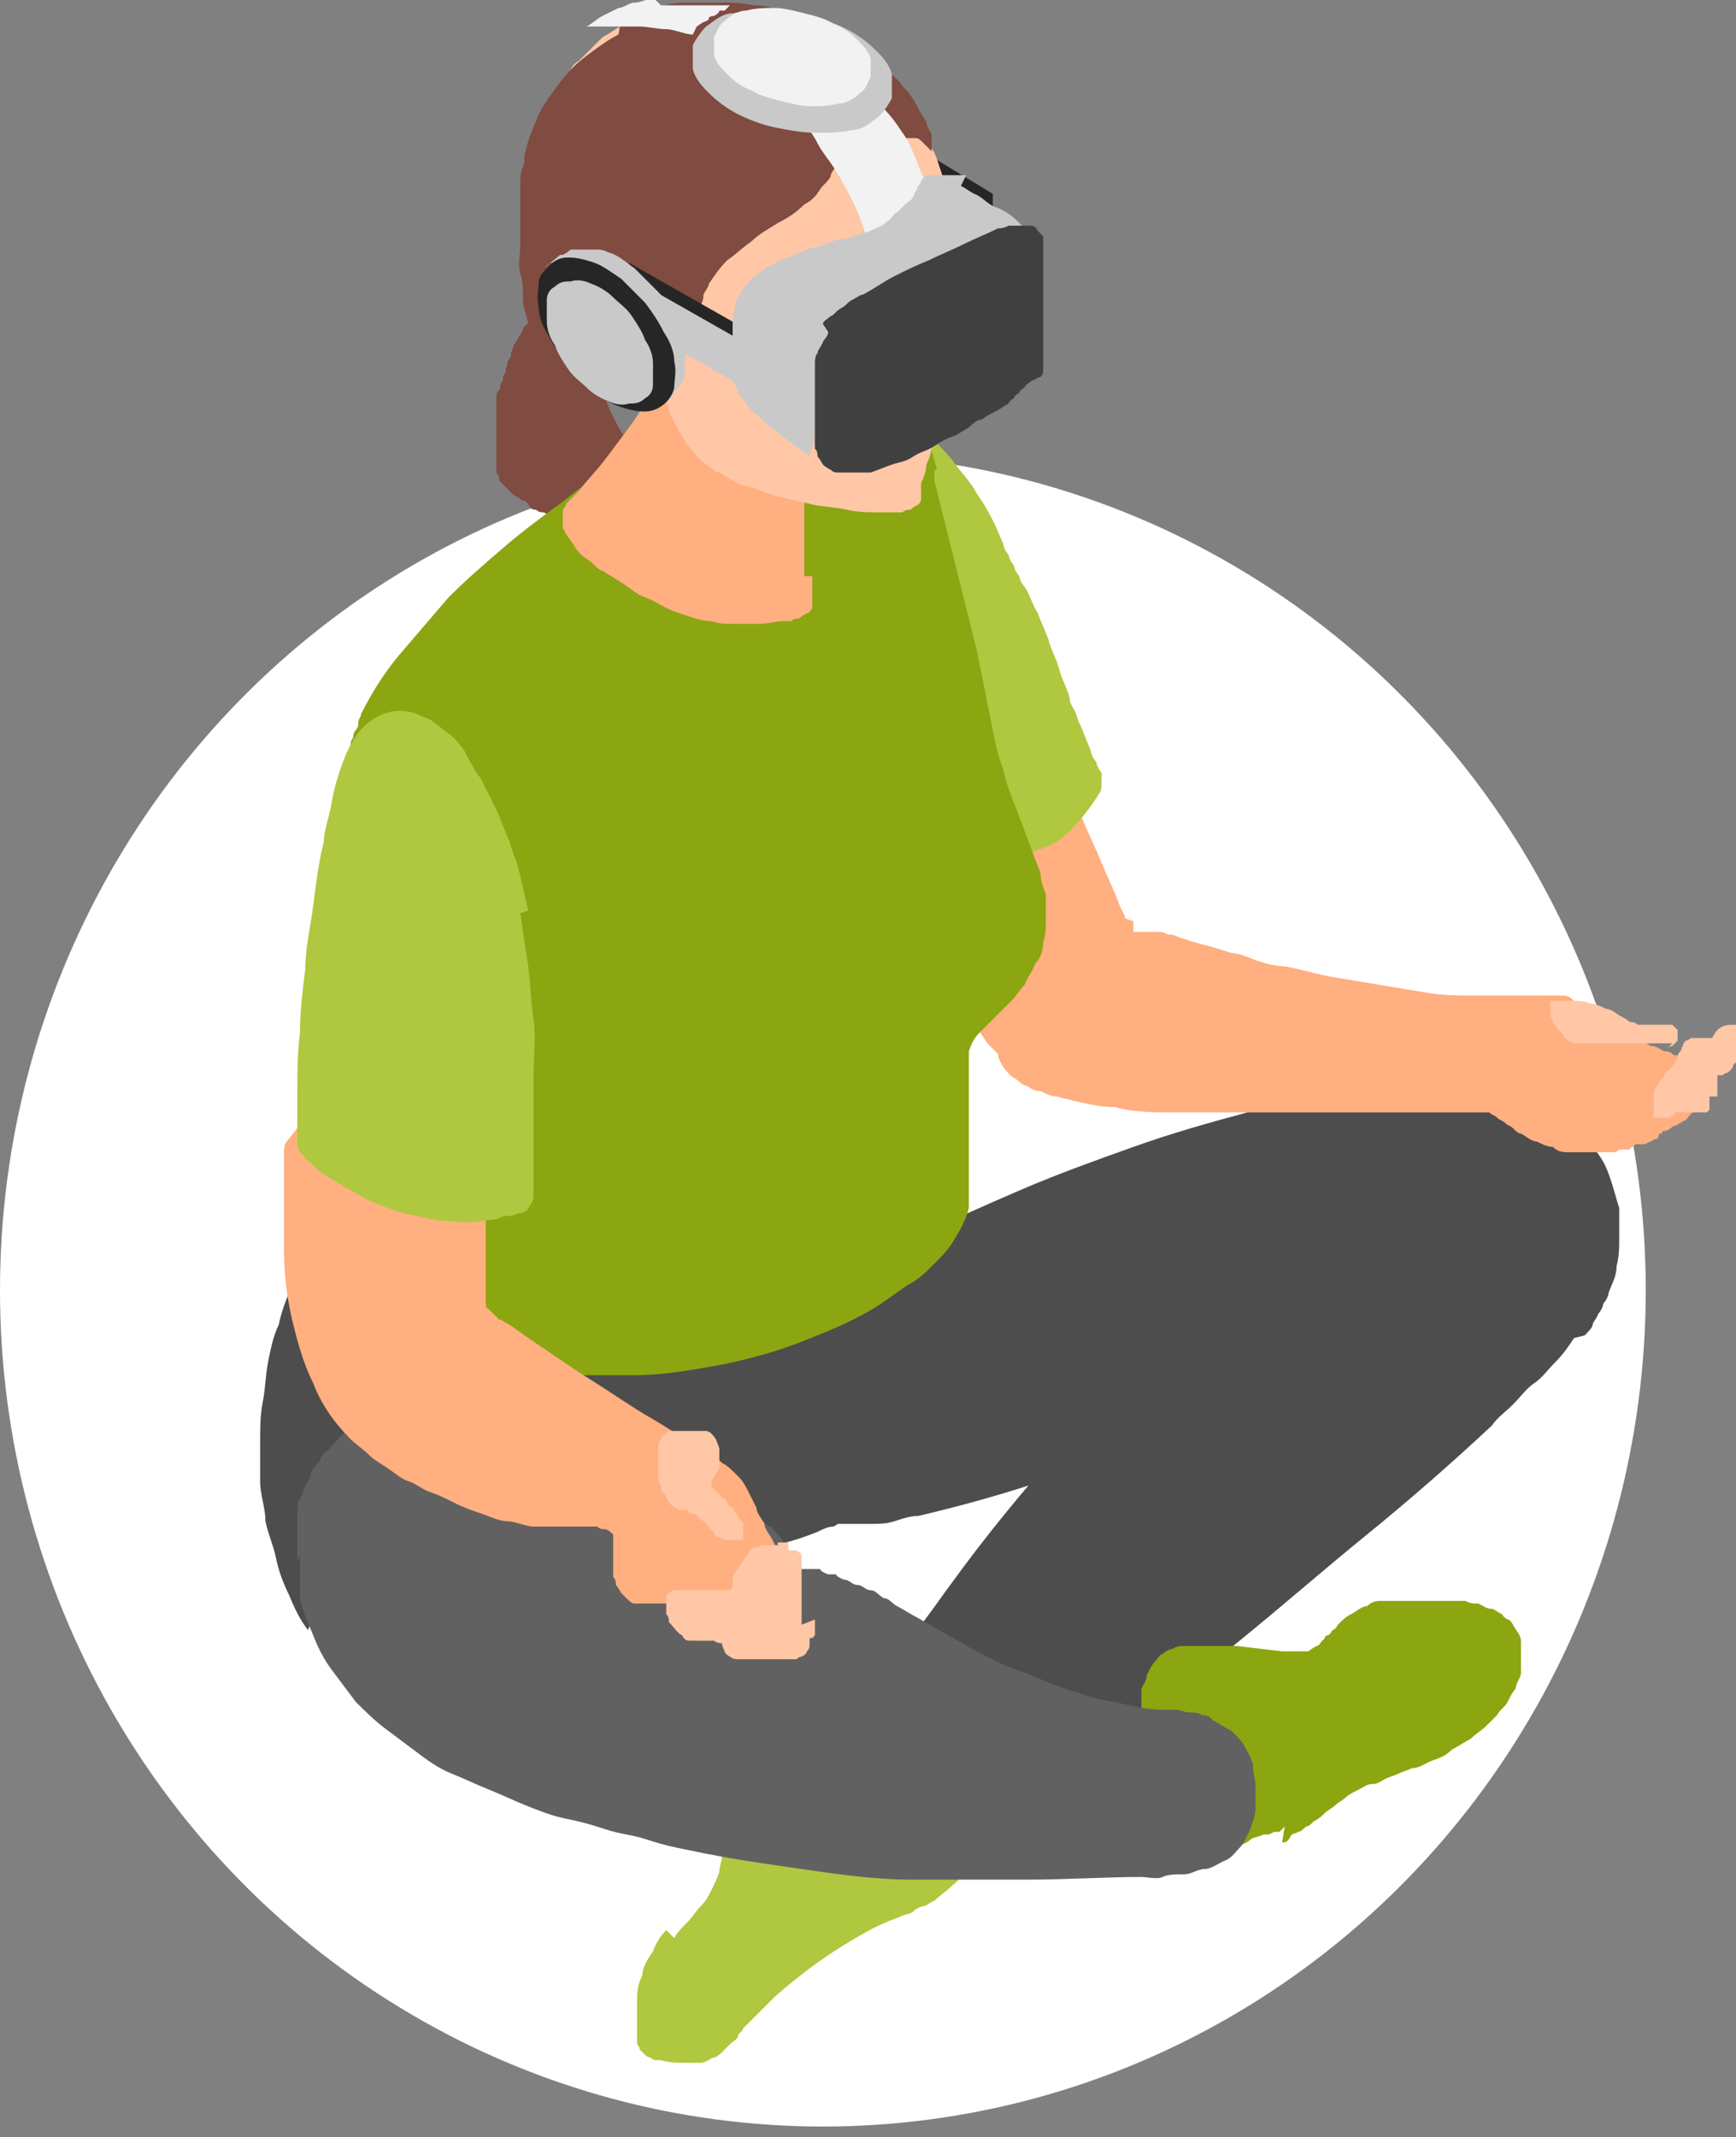
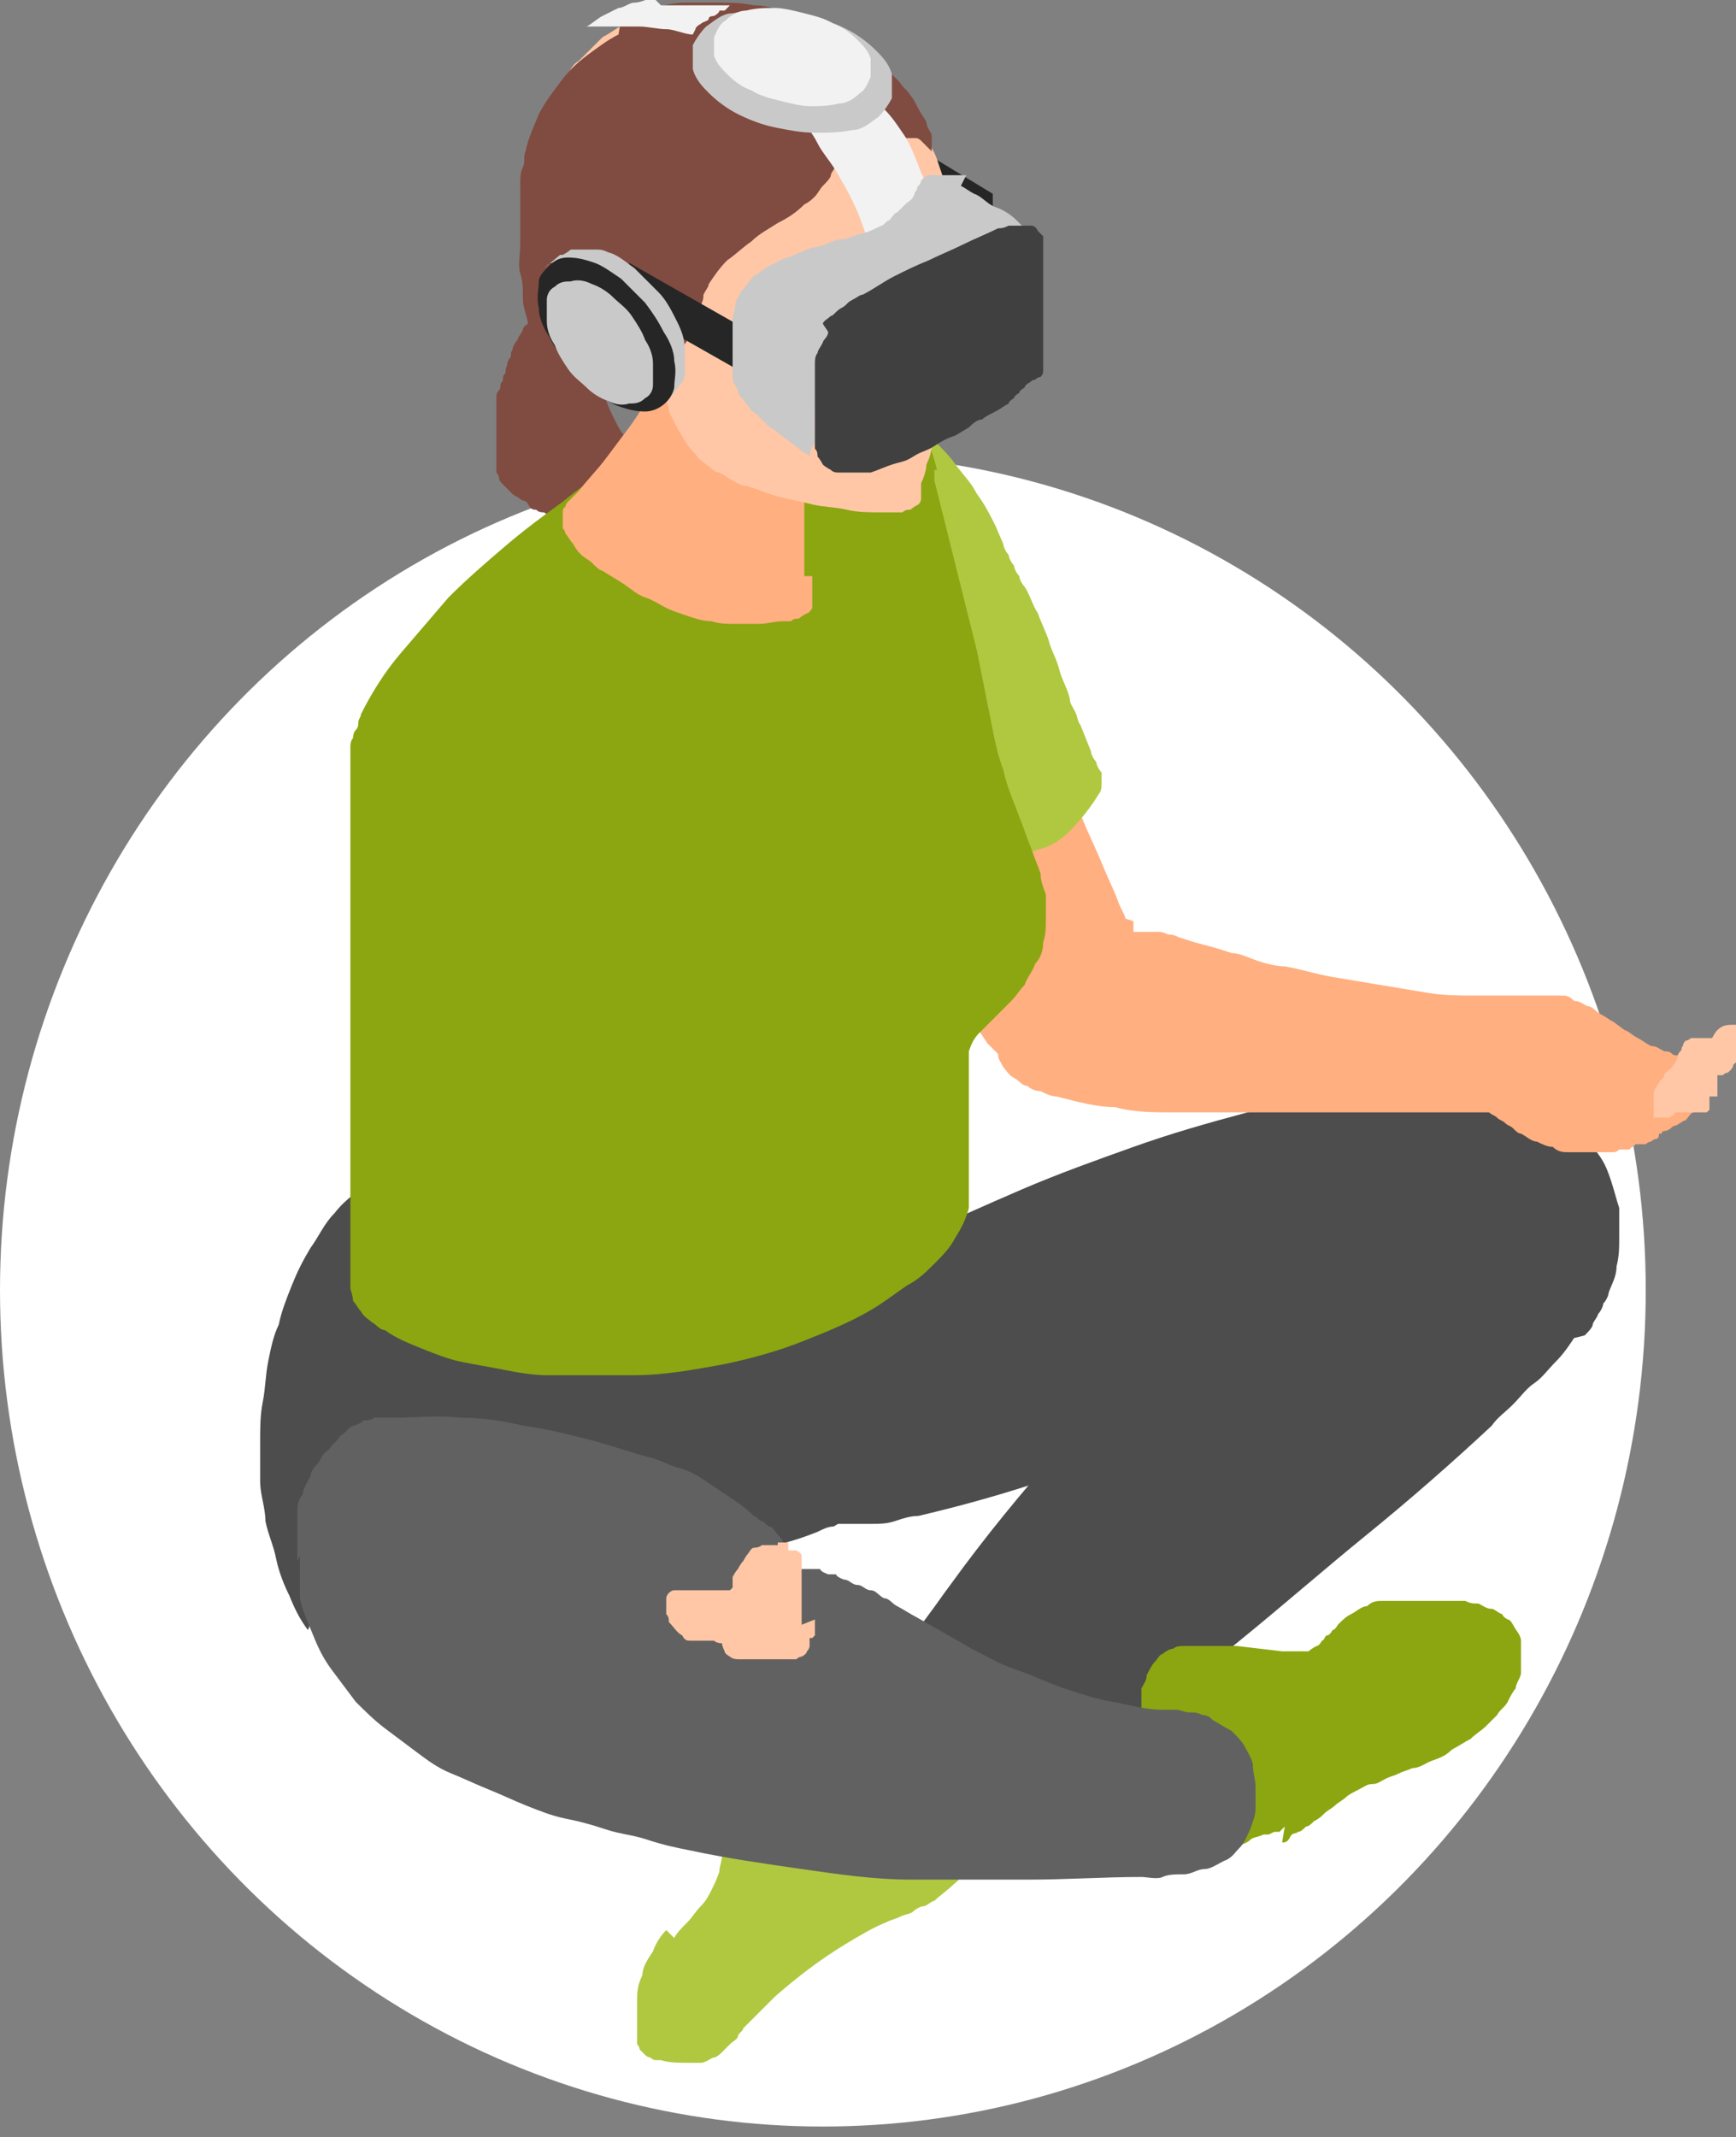
<svg xmlns="http://www.w3.org/2000/svg" id="Calque_1" data-name="Calque 1" version="1.1" viewBox="0 0 65.4 80.5">
  <rect x="0" y="0" width="65.4" height="80.5" fill="#808080" stroke="none" />
  <defs>
    <style>
      .cls-1 {
        fill: #c9c9c9;
      }

      .cls-1, .cls-2, .cls-3, .cls-4, .cls-5, .cls-6, .cls-7, .cls-8, .cls-9, .cls-10, .cls-11, .cls-12, .cls-13 {
        stroke-width: 0px;
      }

      .cls-14 {
        clip-path: url(#clippath);
      }

      .cls-2 {
        fill: none;
      }

      .cls-3 {
        fill: #4d4d4d;
      }

      .cls-4 {
        fill: #262626;
      }

      .cls-5 {
        fill: #804b40;
      }

      .cls-6 {
        fill: #8ba610;
      }

      .cls-7 {
        fill: #404040;
      }

      .cls-8 {
        fill: #ffc7a6;
      }

      .cls-9 {
        fill: #f2f2f2;
      }

      .cls-10 {
        fill: #616161;
      }

      .cls-11 {
        fill: #fff;
      }

      .cls-12 {
        fill: #ffaf80;
      }

      .cls-13 {
        fill: #afc840;
      }
    </style>
    <clipPath id="clippath">
      <rect class="cls-2" x="20.2" y="9.3" width="5.7" height="6.2" />
    </clipPath>
  </defs>
  <ellipse id="Ellipse_1" data-name="Ellipse 1" class="cls-11" cx="31" cy="48.6" rx="31" ry="31.5" />
  <path id="Tracé_10102" data-name="Tracé 10102" class="cls-5" d="M24,16.8c0,0,0,0,0,.2,0,0,0,.1,0,.2,0,0,0,.1,0,.2,0,0,0,.1,0,.2,0,0,0,.1,0,.2,0,0,0,.1,0,.2,0,0,0,.1,0,.2s0,.1,0,.2c-.1.2-.3.4-.5.6,0,0-.2.2-.3.2-.1,0-.2.1-.3.2,0,0-.2,0-.2,0,0,0-.2,0-.2,0s-.2,0-.2,0-.2,0-.2,0c-.1,0-.3,0-.4,0s-.3,0-.4,0c-.1,0-.3,0-.4,0-.1,0-.3,0-.4-.1-.1,0-.2,0-.3-.1-.1,0-.2,0-.3-.2s-.2-.1-.3-.2-.2-.1-.3-.2c0,0-.1-.1-.2-.2,0,0-.1-.1-.2-.2,0,0-.1-.1-.1-.2,0,0,0-.1-.1-.2,0,0,0-.2,0-.3,0,0,0-.2,0-.2,0,0,0-.2,0-.2,0,0,0-.2,0-.3s0-.2,0-.3,0-.2,0-.3,0-.2,0-.3,0-.2,0-.3,0-.2,0-.3,0-.2,0-.3,0-.2.1-.3,0-.2.1-.3,0-.2.1-.3,0-.2.1-.3c0,0,0-.2.1-.3s0-.2.1-.3c0-.1.1-.3.2-.4,0-.1.2-.3.2-.4,0-.1.2-.2.3-.3.1-.1.2-.2.4-.3.1,0,.2,0,.3-.1.1,0,.2,0,.3,0,.1,0,.2,0,.3,0,.1,0,.2,0,.3,0,0,0,.2,0,.2,0,0,0,.2,0,.2,0,0,0,.1,0,.2,0,0,0,.1,0,.2.1.1.1.2.3.2.5,0,.2,0,.4,0,.5,0,.2,0,.4,0,.6,0,.2,0,.3,0,.5,0,.2,0,.5.1.7.1.5.3.9.5,1.3.1.2.2.4.4.6" />
  <path id="Tracé_10103" data-name="Tracé 10103" class="cls-3" d="M14.9,44.7h0s0,0,0,0h0s0,0,0,0c.2,0,.3,0,.5,0,.1,0,.3.2.4.3.1.1.3.2.4.3.1.1.2.2.4.3.2.1.4.2.6.3.2,0,.4.2.6.2.2,0,.4.1.6.2.2,0,.4,0,.6,0,.5,0,1,0,1.5,0,.5,0,1-.2,1.4-.3.5-.1.9-.3,1.4-.5.5-.2.9-.4,1.3-.7.3-.2.5-.3.8-.5s.5-.3.8-.5.5-.3.8-.5.6-.3.9-.4c.4-.2.7-.3,1.1-.4.4-.1.8-.2,1.2-.3.4,0,.8-.1,1.2-.1s.8,0,1.2,0,.3,0,.4,0c.1,0,.3,0,.4,0,.1,0,.2,0,.4,0,.1,0,.2,0,.3.1.1,0,.2.1.3.2,0,0,.2.2.3.3,0,0,.1.2.2.3,0,.1,0,.2,0,.4l1,.4c0,.3.1.6.2.9s.2.6.3.9c.1.3.2.6.4.9.1.3.3.6.4.9.1.2.2.4.3.6.1.2.2.4.3.6,0,.2.2.4.2.7,0,.4,0,.8-.2,1.2,0,.2-.2.3-.3.5-.1.2-.2.3-.4.5-.1.1-.3.3-.4.4s-.2.3-.4.4-.2.3-.4.4-.2.3-.4.4c-.1.1-.3.2-.4.4-.1.1-.2.2-.4.3-.1,0-.2.2-.3.3,0,.1-.2.2-.3.4,0,.1-.2.3-.2.4,0,.1-.1.3-.2.4s-.1.3-.2.4c0,.1-.1.3-.2.4,0,.1-.2.3-.3.4-.1.2-.3.3-.5.4-.2.1-.3.2-.5.3-.2,0-.4.2-.6.3-.2,0-.4.1-.6.2-.5.2-1.1.4-1.6.5s-1.1.3-1.6.5c-.5.2-1.1.3-1.6.5-.5.2-1.1.3-1.6.5-.2,0-.4.1-.7.2s-.4.1-.7.2-.5.1-.7.1-.5,0-.7.1c0,0-.2,0-.3,0s-.2,0-.3,0c0,0-.2,0-.3,0,0,0-.2,0-.3,0-.1,0-.2,0-.3-.1-.1,0-.2-.1-.3-.2-.1,0-.2-.1-.3-.2s-.2-.1-.3-.2c-.3-.2-.7-.4-1.1-.5-.4-.1-.8-.3-1.2-.3-.4,0-.8-.1-1.2-.1-.4,0-.8,0-1.2.1-.2,0-.3,0-.5.1s-.4,0-.5.1c-.2,0-.3,0-.5.1-.2,0-.3.1-.4.2-.2.1-.3.2-.4.4-.1.2-.2.3-.3.5,0,.2-.2.4-.2.6,0,.2,0,.4-.1.6-.3-.4-.5-.8-.7-1.3-.2-.4-.4-.9-.5-1.4-.1-.5-.3-.9-.4-1.4,0-.5-.2-1-.2-1.5,0-.5,0-1,0-1.5,0-.5,0-1,.1-1.5s.1-1,.2-1.5c.1-.5.2-1,.4-1.4.1-.5.3-1,.5-1.5.2-.5.4-.9.7-1.4.3-.4.5-.9.9-1.3.3-.4.7-.7,1.1-1,0,0,.1,0,.2-.1s.1,0,.2,0c0,0,.1,0,.2,0,0,0,.1,0,.2,0" />
  <path id="Tracé_10104" data-name="Tracé 10104" class="cls-3" d="M59.2,44c0,.2-.1.3-.2.5,0,.1-.2.3-.3.4s-.2.3-.3.4-.2.2-.2.3c-.3.3-.5.6-.8.8-.3.2-.6.5-.9.7-.3.2-.6.4-1,.6s-.7.4-1,.6c-1.6.9-3.2,1.8-4.8,2.7s-3.2,1.7-4.9,2.5-3.3,1.5-5,2.1c-1.7.6-3.5,1.1-5.2,1.5-.3,0-.6.1-.9.2s-.6.1-.9.1-.6,0-.9,0-.6,0-.9,0h-.1s0,0-.1,0c0,0,0,0-.1,0,0,0-.1-.1-.2-.2,0,0,0,0,0-.1,0,0,0,0,0-.1,0,0,0-.1,0-.1,0-.2,0-.3,0-.5s0-.4,0-.6c0-.2,0-.4,0-.5,0-.2,0-.3,0-.5,0-.2,0-.3-.1-.5s0-.3-.1-.4,0-.3-.1-.5c0-.2,0-.3,0-.5,0-.4,0-.7,0-1.1,0-.4,0-.7.1-1.1,0-.3.2-.7.3-1,.1-.3.3-.6.5-.9.2-.3.4-.5.7-.7.2-.2.5-.4.8-.6.3-.2.6-.3.9-.5s.6-.3.9-.4c1.4-.6,2.7-1.2,4.1-1.8s2.8-1.1,4.2-1.6,2.8-.9,4.3-1.3c1.4-.4,2.9-.6,4.4-.8.5,0,.9,0,1.4-.1s.9,0,1.4,0c.5,0,.9,0,1.4.1.5,0,.9.1,1.3.3.2,0,.4.1.6.2s.4.1.6.2.4.2.6.2.4.2.6.2c.2,0,.3.2.4.3,0,.1.1.3.2.4,0,.2,0,.3,0,.5,0,.2,0,.4-.2.5" />
  <path id="Tracé_10105" data-name="Tracé 10105" class="cls-13" d="M25.4,73c.1-.2.3-.4.5-.6s.3-.4.5-.6c.2-.2.3-.4.4-.6.1-.2.2-.4.3-.7,0-.2.1-.4.1-.6,0-.2,0-.4,0-.6s0-.4,0-.6,0-.4,0-.6c0-.1,0-.3,0-.4,0-.1,0-.3,0-.4,0-.1,0-.2.1-.4,0-.1.1-.2.2-.3,0,0,0-.1.1-.2,0,0,.1-.1.2-.2,0,0,.1,0,.2-.1,0,0,.1,0,.2-.1.1,0,.3-.1.4-.2.3,0,.5-.1.8-.1.1,0,.3,0,.4,0,.1,0,.2,0,.4,0,.1,0,.2,0,.3.1s.2,0,.3.1c.1,0,.2,0,.4,0,.3,0,.7,0,1,0,.3,0,.7-.1,1-.2.3,0,.7-.2,1-.2.3,0,.7,0,1,0,.3,0,.6.2.8.3.3.2.5.4.7.6.2.2.3.5.4.8.1.3.1.6.1.9v.5c0,.3,0,.6-.2.9-.3.6-.6,1.1-1.1,1.5-.2.2-.5.4-.7.6-.1,0-.3.2-.4.2s-.3.1-.4.2-.3.1-.5.2-.3.1-.5.2c-.5.2-1,.5-1.5.8-1,.6-1.9,1.3-2.7,2-.4.4-.8.8-1.2,1.2,0,.1-.2.2-.2.3s-.2.2-.3.3c0,0-.2.2-.3.3,0,0-.2.2-.3.2-.1,0-.3.2-.5.2-.2,0-.3,0-.5,0-.3,0-.7,0-1-.1,0,0-.1,0-.2,0,0,0-.1,0-.2-.1,0,0-.1,0-.2-.1,0,0-.1-.1-.2-.2,0,0,0-.1-.1-.2,0,0,0-.1,0-.2,0,0,0-.1,0-.2,0,0,0-.1,0-.2,0-.3,0-.6,0-1,0-.3,0-.6.2-1,0-.3.2-.6.4-.9.1-.3.3-.6.5-.8" />
  <path id="Tracé_10106" data-name="Tracé 10106" class="cls-3" d="M59.3,50.4c-.2.3-.4.6-.7.9s-.5.6-.8.8-.5.5-.8.8-.6.5-.8.8c-1.5,1.4-3.1,2.8-4.7,4.1-1.6,1.3-3.2,2.7-4.8,4-1.6,1.3-3.2,2.6-4.8,3.9-1.6,1.3-3.2,2.6-4.9,3.9h0c0,0,0,.1,0,.1,0,0,0,0-.1,0,0,0,0,0-.1,0,0,0,0,0-.1,0,0,0,0,0-.1,0,0,0,0,0-.1,0h-.1c-.3-.1-.7-.2-1-.3-.3-.1-.6-.2-.9-.4-.3-.1-.6-.3-.9-.5-.3-.2-.6-.4-.9-.6-.1,0-.3-.2-.4-.3-.1-.1-.3-.3-.4-.4-.1-.1-.2-.3-.3-.5,0-.2-.1-.3,0-.5,0,0,0-.2,0-.2,0,0,0-.1.1-.2,0,0,0-.1.1-.2,0,0,0-.1.1-.2l.2-.3.2-.3c0-.1.1-.2.2-.3,0,0,.1-.2.2-.3.2-.4.5-.8.7-1.2.2-.4.5-.8.8-1.1.3-.4.5-.7.8-1.1.3-.4.5-.7.8-1.1,1.3-1.8,2.7-3.5,4.2-5.2,1.5-1.7,3-3.3,4.6-4.8,1.6-1.5,3.3-2.9,5.2-4.1,1.8-1.2,3.7-2.3,5.8-3.2.2,0,.4-.2.6-.2s.4-.1.6-.2c.2,0,.4-.1.6-.1.2,0,.4,0,.6,0,.3,0,.7.1.9.3.3.2.6.4.8.6.2.3.4.5.6.8.2.3.3.6.4.9.1.3.2.7.3,1,0,.4,0,.7,0,1.1,0,.4,0,.7-.1,1.1,0,.4-.2.7-.3,1,0,.1-.1.3-.2.4,0,.1-.1.3-.2.4,0,.1-.2.3-.2.4,0,.1-.2.3-.3.4" />
  <path id="Tracé_10107" data-name="Tracé 10107" class="cls-12" d="M42.7,34.7s0,0,0,.1c0,0,0,0,0,.1,0,0,0,0,0,.1,0,0,0,0,0,.1,0,0,0,.1,0,.2,0,0,0,.1,0,.2,0,0,0,.1,0,.2v.2c-.2.4-.4.7-.6,1.1s-.4.7-.6,1c-.2.3-.4.7-.7,1-.2.3-.5.6-.8.8,0,0-.2.2-.3.2,0,0-.2.1-.3.2-.1,0-.2.1-.3.2s-.2.1-.3.2c0,0-.1,0-.2,0,0,0-.1,0-.2-.1,0,0-.1-.1-.2-.2,0,0-.1-.1-.2-.2s-.1-.1-.2-.2-.1-.1-.2-.2-.1-.1-.2-.2l-.2-.2-.4-.6-.4-.6c-.1-.2-.3-.4-.4-.6s-.3-.4-.4-.6c0,0-.1-.1-.1-.2s0-.1-.1-.2c0,0,0-.1-.1-.2,0,0,0-.2,0-.2,0,0,0,0,0-.1,0,0,0,0,0-.1s0,0,0-.1c0,0,0,0,0-.1,0,0,0,0,0-.1s0,0,0-.1,0,0,0-.1c0,0,0,0,0-.1,0-.1,0-.2,0-.3,0-.1,0-.2,0-.3s0-.2,0-.3,0-.2,0-.3c0-.2,0-.4.1-.6,0-.2,0-.4.1-.6,0-.2.1-.4.2-.6,0-.2.1-.4.2-.6,0-.2.2-.3.2-.5,0-.2.2-.3.3-.5.1-.1.2-.3.3-.4.1-.1.2-.3.4-.4.1-.1.3-.2.4-.3.2,0,.3-.2.5-.2.2,0,.3,0,.5-.1.2,0,.4,0,.5,0,0,0,.2,0,.3,0,0,0,.2,0,.3.1,0,0,.2,0,.3.1,0,0,.2.1.2.2,0,0,0,0,0,0,0,0,0,0,0,0,0,0,0,0,0,0,0,0,0,0,0,0,0,0,0,0,0,0,0,0,0,0,.1,0,0,0,0,0,0,0,0,0,0,0,0,0,.1.2.4.7.6,1.2s.5,1.1.7,1.6.5,1.1.6,1.4.3.6.3.7" />
  <path id="Tracé_10108" data-name="Tracé 10108" class="cls-13" d="M37.8,20.5c0,.1.1.3.2.4,0,.1.1.3.2.4,0,.1.1.3.2.4,0,.1.1.3.2.4.2.3.3.7.5,1,.1.3.3.7.4,1,.1.4.3.7.4,1.1s.3.7.4,1.1c0,.2.1.3.2.5s.1.4.2.5l.2.5.2.5c0,.1.1.3.2.4,0,.1.1.3.2.4,0,.1,0,.3,0,.4,0,.1,0,.3-.1.4-.3.5-.7,1-1.1,1.4-.3.3-.7.6-1.2.7-.5.2-1,.4-1.5.4-.3,0-.5,0-.8,0,0,0,0,0,0-.1,0,0,0-.2,0-.3,0-.1,0-.2,0-.3s0-.1,0-.2c0,0,0-.2,0-.3s0-.2,0-.3,0-.2,0-.3,0-.2,0-.3c0-.2,0-.3,0-.5,0-.2,0-.3,0-.5s0-.3,0-.5,0-.3,0-.5c0-.4-.2-.7-.2-1.1,0-.4-.2-.7-.3-1.1-.1-.4-.2-.7-.3-1.1-.1-.4-.2-.7-.4-1.1-.1-.3-.2-.6-.4-1s-.2-.6-.4-1-.2-.6-.3-1-.2-.7-.3-1c0-.2-.1-.5-.2-.7s0-.5-.1-.7,0-.5-.1-.7-.1-.5-.2-.7c0-.1,0-.2-.1-.3,0-.1,0-.2-.1-.3,0-.1,0-.2-.1-.3,0-.1,0-.2-.2-.3,0,0,0-.2-.1-.3s-.1-.2-.2-.3c0-.1-.1-.2-.2-.3,0,0-.1-.1-.2-.2.1,0,.3.1.4.2.1,0,.3.1.4.2.1,0,.3.1.4.2.1,0,.3.2.4.2.4.3.8.5,1.1.9.3.3.7.7.9,1,.3.4.6.7.8,1.1.3.4.5.8.7,1.2" />
  <path id="Tracé_10109" data-name="Tracé 10109" class="cls-6" d="M35.2,17.7h0c0,.1,0,.2,0,.2h0c0,.1,0,.2,0,.2l.4,1.6.4,1.6.4,1.6.4,1.6c.1.5.2,1,.3,1.5s.2,1,.3,1.5.2,1,.4,1.5c.1.5.3,1,.5,1.5.1.3.2.5.3.8s.2.5.3.8c.1.3.2.5.3.8,0,.3.1.5.2.8,0,.3,0,.6,0,.9,0,.3,0,.6-.1.9,0,.3-.1.6-.3.8-.1.3-.3.5-.4.8-.2.2-.3.4-.5.6-.2.2-.4.4-.6.6-.2.2-.4.4-.6.6-.2.2-.3.4-.4.7,0,.3,0,.7,0,1,0,.5,0,1.2,0,1.8s0,1.3,0,1.9c0,.4,0,.8,0,1.2-.1.4-.3.8-.5,1.1-.2.4-.5.7-.8,1-.3.3-.6.6-1,.8-.3.2-.7.5-1,.7-.9.6-1.9,1-2.9,1.4-1,.4-2.1.7-3.1.9-1.1.2-2.2.4-3.3.4-1.1,0-2.2,0-3.3,0-.5,0-1.1-.1-1.6-.2s-1.1-.2-1.6-.3c-.5-.1-1-.3-1.5-.5-.5-.2-1-.4-1.4-.7-.2,0-.3-.2-.5-.3-.1-.1-.3-.2-.4-.4-.1-.1-.2-.3-.3-.4,0-.2-.1-.4-.1-.5,0-.3,0-.5,0-.8s0-.5,0-.8c0-.3,0-.5,0-.8,0-.3,0-.5,0-.8,0-.5,0-1.1,0-1.6,0-.5,0-1.1,0-1.6,0-.5,0-1.1,0-1.6s0-1.1,0-1.6c0-.4,0-.8,0-1.2,0-.4,0-.8,0-1.2,0-.4,0-.8,0-1.2,0-.4,0-.8,0-1.2,0-.4,0-.8,0-1.2s0-.8,0-1.2,0-.8,0-1.2c0-.4,0-.8,0-1.2,0-.1,0-.2,0-.3s0-.2,0-.3c0,0,0-.2,0-.3,0,0,0-.2,0-.3,0,0,0-.2.1-.3,0,0,0-.2.1-.3s.1-.2.1-.3.1-.2.1-.3c.4-.8.9-1.6,1.5-2.3.6-.7,1.2-1.4,1.8-2.1.7-.7,1.4-1.3,2.1-1.9s1.5-1.2,2.2-1.7c.6-.5,1.2-.9,1.9-1.4s1.3-.9,1.9-1.3,1.3-.8,2-1.1c.7-.3,1.4-.6,2.1-.9.4-.1.7-.2,1.1-.3.4,0,.8-.1,1.1-.1.4,0,.7,0,1.1.1.4,0,.7.2,1,.4.3.2.5.4.7.7.2.3.4.5.5.8.1.3.3.6.4.9.1.3.2.6.3,1" />
  <path id="Tracé_10110" data-name="Tracé 10110" class="cls-6" d="M48.3,69.4c.1,0,.2,0,.3-.2s.2-.1.3-.2c.1,0,.2-.1.3-.2.1,0,.2-.1.3-.2.2-.1.3-.2.4-.3s.3-.2.4-.3.3-.2.4-.3.3-.2.5-.3.3-.2.5-.2.3-.1.5-.2.3-.1.5-.2.3-.1.5-.2c.3,0,.5-.2.8-.3s.5-.2.7-.4c.2-.1.5-.3.7-.4.2-.2.4-.3.6-.5.1-.1.3-.3.4-.4.1-.2.3-.3.4-.5.1-.2.2-.4.3-.5,0-.2.2-.4.2-.6,0,0,0-.2,0-.3,0,0,0-.2,0-.3,0,0,0-.2,0-.3,0,0,0-.2,0-.3,0-.2-.2-.4-.3-.6,0,0-.1-.2-.2-.2,0,0-.2-.1-.2-.2-.1,0-.3-.2-.4-.2-.2,0-.3-.1-.5-.2-.2,0-.3,0-.5-.1-.2,0-.3,0-.5,0s-.4,0-.5,0-.4,0-.5,0-.4,0-.5,0-.4,0-.5,0c-.2,0-.4,0-.6,0-.2,0-.4,0-.6.2-.2,0-.4.2-.6.3-.2.1-.3.2-.5.4,0,0-.1.2-.2.2,0,0-.1.2-.2.2s-.1.2-.2.2c0,0-.1.2-.2.2,0,0-.2.1-.3.2-.1,0-.2,0-.3,0-.1,0-.2,0-.3,0-.1,0-.2,0-.4,0l-1.7-.2c-.1,0-.3,0-.4,0s-.3,0-.4,0-.3,0-.4,0c-.1,0-.3,0-.4,0-.1,0-.3,0-.4,0-.1,0-.3,0-.4.1-.1,0-.3.1-.4.2-.1,0-.2.2-.3.3-.1.1-.2.3-.3.5,0,.2-.1.3-.2.5,0,.2,0,.4,0,.6,0,.2,0,.4,0,.6,0,.1,0,.2,0,.3,0,0,0,.2.1.3,0,0,0,.2.1.3,0,0,0,.2.2.3,0,0,.1.1.2.2,0,0,.1.1.2.2,0,0,.1.1.2.2,0,0,0,.1.1.2,0,.2,0,.4,0,.5,0,.2-.1.4-.2.6-.1.2-.2.4-.4.5-.1.1-.2.3-.4.4h0c0,0,0,0,0,0,0,0,0,0,0,0,0,0,0,0,0,0,0,0,0,0,0,.1,0,0,0,0,0,0,0,0,0,0,0,0,0,0,0,0,.1,0,.2,0,.4.2.6.3s.4.2.6.2c.2,0,.4.1.6.2.2,0,.4,0,.6,0,.2,0,.4,0,.5,0,.2,0,.4,0,.5-.1.2,0,.4-.1.5-.2s.3-.1.5-.2h.2c0,0,.2-.1.2-.1h.2c0,0,.2-.2.2-.2" />
  <path id="Tracé_10111" data-name="Tracé 10111" class="cls-10" d="M11.2,58.8h0v-.2h0v-.2c0-.2,0-.5,0-.7,0-.2,0-.5,0-.7,0-.2,0-.5.2-.7,0-.2.2-.5.3-.7,0-.2.2-.4.3-.5.1-.2.2-.4.4-.5.1-.2.3-.3.4-.5.2-.1.3-.3.5-.4.1,0,.3-.1.4-.2.1,0,.3,0,.4-.1.1,0,.3,0,.4,0s.3,0,.4,0c.8,0,1.6-.1,2.4,0,.8,0,1.6.1,2.4.3.8.1,1.6.3,2.4.5s1.6.5,2.4.7c.4.1.7.3,1.1.4s.7.3,1,.5.6.4.9.6.6.4.9.7c.1,0,.2.2.3.2s.2.2.3.2.2.2.3.3c0,0,.2.2.2.3,0,0,0,.1.1.2,0,0,0,.2.1.2s0,.2,0,.2c0,0,0,.2.1.2,0,0,0,.1.2.2,0,0,.1,0,.2,0,0,0,.2,0,.2,0s.1,0,.2,0h.3c0,.1.3.2.3.2h.3c0,.1.3.2.3.2.2,0,.3.2.5.2s.3.2.5.2c.2,0,.3.2.5.3.2,0,.3.2.5.3.2.1.5.3.7.4l.7.4c.2.1.5.3.7.4s.5.3.7.4c.6.3,1.1.6,1.7.8.6.2,1.2.5,1.8.7.6.2,1.2.4,1.8.5.6.1,1.2.3,1.9.3h.5c.2,0,.3.1.5.1.2,0,.3,0,.5.1.2,0,.3.1.4.2.2.1.5.3.7.4.2.2.4.4.5.6.1.2.3.5.3.7,0,.3.1.5.1.8,0,.3,0,.5,0,.8,0,.3-.1.5-.2.8-.1.2-.2.5-.4.7-.2.2-.3.4-.6.5-.2.1-.5.3-.7.3-.3,0-.5.2-.8.2-.3,0-.6,0-.8.1s-.6,0-.8,0c-1.4,0-2.8.1-4.3.1s-2.8,0-4.3,0-2.8-.2-4.2-.4-2.8-.4-4.2-.7c-.5-.1-1-.2-1.6-.4s-1-.2-1.6-.4-1-.3-1.5-.4-1-.3-1.5-.5c-.5-.2-.9-.4-1.4-.6s-.9-.4-1.4-.6-.9-.5-1.3-.8c-.4-.3-.8-.6-1.2-.9-.4-.3-.8-.7-1.1-1-.3-.4-.6-.8-.9-1.2-.3-.4-.5-.8-.7-1.3-.2-.5-.4-.9-.5-1.4,0-.1,0-.3,0-.4,0-.1,0-.3,0-.4,0-.1,0-.3,0-.4,0-.1,0-.3,0-.4" />
  <path id="Tracé_10112" data-name="Tracé 10112" class="cls-12" d="M30.6,21.7s0,0,0,.1,0,0,0,.1c0,0,0,0,0,.1s0,0,0,.1c0,0,0,.1,0,.2s0,.1,0,.2c0,0,0,.1,0,.2,0,0,0,.1,0,.2,0,0-.1.2-.2.2,0,0-.2.1-.3.2-.1,0-.2,0-.3.1-.1,0-.2,0-.3,0-.3,0-.6.1-.9.1-.3,0-.6,0-.9,0-.3,0-.6,0-.9-.1-.3,0-.6-.1-.9-.2-.3-.1-.6-.2-.8-.3s-.5-.3-.8-.4-.5-.3-.8-.5-.5-.3-.8-.5c-.1,0-.3-.2-.4-.3s-.3-.2-.4-.3c-.1-.1-.2-.2-.3-.4-.1-.1-.2-.3-.3-.4,0,0,0-.1-.1-.2,0,0,0-.1,0-.2,0,0,0-.1,0-.2,0,0,0-.2,0-.2,0,0,0-.2.1-.2,0,0,0-.1.1-.2,0,0,.1-.1.2-.2,0,0,.1-.1.2-.2.3-.4.7-.8,1-1.2.3-.4.6-.8.9-1.2.3-.4.6-.9.8-1.3.3-.4.5-.9.7-1.4,0,0,0,.1,0,.2,0,0,0,.1,0,.2,0,0,0,.1,0,.2s0,.1,0,.2c0,0,0,.1,0,.2,0,0,0,.1,0,.2,0,0,0,.1,0,.2s0,.1,0,.2c0,.1.2.3.2.4,0,.1.2.2.3.4.1.1.2.2.3.3.1.1.2.2.4.3.2.2.5.3.7.5.3.1.5.2.8.3.3,0,.5.2.8.2.3,0,.6,0,.8.1h.1s0,0,.1,0c0,0,0,0,.1,0,0,0,0,0,.1,0,.1,0,.2.2.3.3,0,.1.1.3.1.5,0,.2,0,.3,0,.5,0,.2,0,.3,0,.5,0,.2,0,.3,0,.5,0,.2,0,.3,0,.5,0,.2,0,.3,0,.5,0,.2,0,.3,0,.5h0c0,0,0,.2,0,.2h0c0,0,0,.2,0,.2" />
  <path id="Tracé_10113" data-name="Tracé 10113" class="cls-4" d="M37.4,9.3v-2s-6.1-3.7-6.1-3.7v2s6.1,3.7,6.1,3.7Z" />
  <path id="Tracé_10114" data-name="Tracé 10114" class="cls-1" d="M37,9.7v-2s-6.1-3.7-6.1-3.7v2s6.1,3.7,6.1,3.7Z" />
  <path id="Tracé_10115" data-name="Tracé 10115" class="cls-8" d="M20.3,9.8c0-.4-.1-.9-.1-1.3,0-.4,0-.9,0-1.3,0-.4.1-.9.2-1.3,0-.4.2-.9.3-1.3,0-.2.1-.4.2-.6s.2-.4.2-.6c0-.2.2-.4.3-.6.1-.2.2-.4.4-.5.3-.3.6-.6.9-.9.4-.2.7-.5,1.1-.6.4-.2.8-.3,1.3-.4.4,0,.9-.1,1.3-.1.6,0,1.1,0,1.6.1,1.1.2,2.1.5,3.1,1.1.5.3.9.6,1.4.9.2.2.5.4.7.6.2.2.4.4.6.7.2.2.4.5.6.7.2.3.3.5.5.8.1.2.3.5.4.8.1.3.2.6.3.9,0,.3.2.6.2.9,0,.3,0,.6,0,.9,0,0,0,.2,0,.3s0,.2,0,.3,0,.2,0,.3c0,0,0,.2,0,.3,0,.1,0,.2,0,.3,0,.1,0,.2,0,.3,0,.1,0,.2,0,.3s0,.2,0,.3c0,.3.1.7.1,1.1,0,.4,0,.7,0,1.1,0,.4-.1.7-.2,1.1s-.2.7-.2,1c0,.2-.1.5-.2.7,0,.2-.1.5-.2.7,0,.2-.1.5-.2.7,0,.2-.1.5-.2.7,0,0,0,.1,0,.2s0,.1,0,.2c0,0,0,.1,0,.2,0,0,0,.1-.1.2,0,0-.2.1-.3.2-.1,0-.2,0-.3.1-.1,0-.2,0-.4,0-.1,0-.2,0-.4,0-.4,0-.9,0-1.3-.1s-.9-.1-1.3-.2-.9-.2-1.3-.3c-.4-.1-.8-.3-1.2-.4-.2,0-.3-.1-.5-.2s-.3-.2-.5-.3c-.2,0-.3-.2-.5-.3-.1-.1-.3-.2-.4-.4-.1-.1-.3-.3-.4-.5-.2-.3-.4-.7-.6-1.1,0-.2-.1-.4-.2-.6,0,0,0,0-.2,0-.1,0-.3,0-.4,0-.2,0-.3,0-.5-.1,0,0-.2,0-.3,0-.5-.2-.9-.5-1.3-.9-.4-.4-.7-.8-1-1.2-.3-.4-.5-.9-.7-1.4-.2-.5-.3-1-.4-1.5" />
  <path id="Tracé_10116" data-name="Tracé 10116" class="cls-5" d="M23.4.7c.4-.2.8-.3,1.2-.4.4-.1.8-.2,1.2-.2.4,0,.8,0,1.3,0,.4,0,.8,0,1.3.1.4,0,.7.1,1.1.2.4,0,.7.2,1.1.4.3.1.7.3,1,.5.3.2.6.4.9.6.2.1.3.2.5.4.2.1.3.3.5.4.1.1.3.3.4.4.1.2.3.3.4.5.1.1.2.3.3.5.1.2.2.3.3.5,0,.2.2.4.2.5,0,.2,0,.4,0,.6,0,0-.1-.1-.2-.2s-.1-.1-.2-.2c0,0-.1-.1-.2-.1,0,0-.2,0-.3,0-.1,0-.2,0-.3,0-.1,0-.2,0-.3,0s-.2,0-.3,0-.2,0-.3,0h-.2c0,0-.1,0-.2,0,0,0-.1,0-.2,0-.2,0-.3.1-.4.2,0,0-.1.2-.2.2,0,0-.1.2-.2.3,0,0-.1.2-.1.3,0,.1-.2.3-.2.4s-.2.3-.3.4c-.1.1-.2.3-.3.4-.1.1-.2.2-.4.3-.3.3-.6.5-1,.7-.3.2-.7.4-1,.7-.3.2-.6.5-.9.7-.3.3-.5.6-.7.9,0,.1-.1.2-.2.4,0,.1,0,.2-.1.4s0,.3-.1.4,0,.2-.1.4c0,.1-.1.3-.2.4-.2.2-.3.5-.6.7-.1.1-.2.2-.3.3h0s0,0,0,0h0s0,0,0,0c0,0,0,0,0,0,0,0,0,0,0,0,0,0,0,0,0,0,0,0,0,0,0,0l-.2-.2-.2-.2-.2-.2-.2-.2c-.1-.2-.3-.3-.4-.5-.1-.1-.3-.3-.5-.4-.2-.1-.3-.2-.5-.3-.2,0-.4,0-.6,0-.1,0-.2,0-.3,0,0,0-.1,0-.2.2,0,0,0,.2,0,.2,0,.1,0,.2,0,.3,0,.1,0,.2,0,.3,0,.1,0,.2,0,.3,0,.1,0,.2.1.3,0,0,.1.2.2.3,0,.1.2.3.3.4.1.1.2.2.3.3.1.1.2.2.4.3s.3.2.4.3c0,0-.1,0-.2,0,0,0-.1,0-.2,0,0,0-.1,0-.2,0s-.1,0-.2,0c-.2,0-.3-.2-.5-.2s-.3-.2-.5-.3-.3-.2-.4-.3c-.1-.1-.3-.2-.4-.3-.1-.1-.2-.2-.3-.3s-.2-.2-.3-.4c0-.1-.2-.3-.2-.4,0-.1-.1-.3-.2-.4,0-.3-.2-.7-.2-1,0-.4,0-.7-.1-1s0-.7,0-1.1,0-.7,0-1.1c0-.2,0-.4,0-.6,0-.2,0-.4,0-.6,0-.2,0-.4.1-.6s0-.4.1-.6c.1-.5.3-.9.5-1.4.2-.4.5-.8.8-1.2.3-.4.6-.7,1-1,.4-.3.8-.6,1.2-.8" />
  <path id="Tracé_10117" data-name="Tracé 10117" class="cls-9" d="M24.9.2h0s0,0,0,0h0s0,0,0,0c.1,0,.2,0,.4,0s.2,0,.4,0,.2,0,.4,0,.2,0,.4,0h.2s.2,0,.2,0h.2s.2,0,.2,0c0,0,0,0,0,0h.2c0,0,.1,0,.2,0,0,0,0,0,0,0h-.2c0,0-.2.2-.2.2h-.2c0,.1-.2.2-.2.2,0,0-.2,0-.2.1s-.2.1-.3.2c0,0-.2.1-.2.2,0,0-.1.2-.1.2-.3,0-.7-.2-1-.2-.3,0-.7-.1-1-.1-.3,0-.7,0-1,0-.3,0-.7,0-1,0,.2-.1.4-.3.6-.4s.4-.2.6-.3c.2,0,.4-.2.6-.2.2,0,.4-.1.7-.2" />
  <path id="Tracé_10118" data-name="Tracé 10118" class="cls-4" d="M28.8,14.5v-1.7s-5.1-2.9-5.1-2.9v1.7s5.1,2.9,5.1,2.9Z" />
-   <path id="Tracé_10119" data-name="Tracé 10119" class="cls-1" d="M28.4,14.8v-1.7s-5.1-2.9-5.1-2.9v1.7s5.1,2.9,5.1,2.9Z" />
  <path id="Tracé_10120" data-name="Tracé 10120" class="cls-9" d="M35.2,8.6c0-.7-.2-1.5-.5-2.1-.2-.5-.4-1.1-.7-1.5-.2-.3-.4-.6-.7-.9,0-.1-.2-.2-.3-.3l-2.6,1s.2.2.4.6c.2.4.6.8.9,1.4.3.5.6,1.1.8,1.7.2.5.3,1,.2,1.6-.1.4,0,.6.2.6.3-.1.6-.3.9-.5.3-.3.7-.6,1-.9s.4-.4.4-.4" />
  <path id="Tracé_10121" data-name="Tracé 10121" class="cls-1" d="M36.4,6.6c0,0-.1,0-.2,0,0,0-.1,0-.2,0,0,0-.1,0-.2,0,0,0-.1,0-.2,0,0,0-.1,0-.2,0,0,0-.1,0-.2,0,0,0-.1,0-.2,0,0,0-.1,0-.2.1,0,0,0,0-.1.1,0,0,0,.1-.1.2s0,.1-.1.2,0,.1-.1.2c0,.1-.2.2-.3.3,0,0-.2.2-.3.3-.1,0-.2.2-.3.3-.1,0-.2.2-.3.2-.2.1-.4.2-.7.3-.2,0-.5.2-.7.2s-.5.1-.7.2-.5.1-.7.2-.5.2-.7.3c-.2,0-.4.2-.7.3-.2.1-.4.3-.6.4-.2.2-.3.4-.5.6,0,.1-.2.3-.2.5,0,.2-.1.3-.1.5,0,.2,0,.3,0,.5s0,.3,0,.5c0,.1,0,.2,0,.3s0,.2,0,.3c0,.1,0,.2,0,.3,0,.1,0,.2,0,.3,0,.2.1.3.2.5,0,.2.2.3.3.5.1.1.2.3.4.4.1.1.3.3.4.4s.3.2.4.3.3.2.4.3.3.2.4.3.3.2.4.3c0-.2.1-.4.2-.5,0-.2,0-.4,0-.6s0-.4,0-.6c0-.2,0-.4.1-.6,0-.1,0-.2.1-.3,0-.1,0-.2.1-.3s.1-.2.2-.3.1-.2.2-.3c.3-.4.7-.9,1.1-1.2.8-.7,1.8-1.3,2.9-1.7.5-.2,1.1-.3,1.6-.4h.3c.1,0,.2,0,.3,0,0,0,.2,0,.3,0,0,0,.2,0,.3,0,0,0,.1,0,.2-.1,0,0,.1-.1.2-.2,0,0,.1-.1.1-.2,0,0,0-.1.1-.2,0,0,0,0,0-.1s0,0,0-.1c0,0,0,0,0-.1,0,0,0,0,0-.1h0v-.3s0,0,0-.1c0,0,0,0,0-.1,0,0,0,0,0,0,0,0,0,0,0,0,0,0,0,0,0,0h0c-.2-.2-.3-.3-.5-.5-.2-.2-.5-.4-.8-.5s-.5-.4-.8-.5c-.2-.1-.3-.2-.5-.3" />
  <path id="Tracé_10122" data-name="Tracé 10122" class="cls-7" d="M31,12.2c0-.1.2-.2.3-.3.1,0,.2-.2.4-.3s.2-.2.4-.3.3-.2.4-.2c.4-.2.8-.5,1.2-.7s.8-.4,1.3-.6c.4-.2.9-.4,1.3-.6.4-.2.9-.4,1.3-.6.1,0,.2,0,.4-.1.1,0,.3,0,.4,0,.1,0,.3,0,.4,0,.1,0,.2,0,.3.2,0,0,0,0,.1.1,0,0,0,0,.1.1,0,0,0,.1,0,.2,0,0,0,.1,0,.2,0,0,0,.1,0,.2s0,.1,0,.2,0,.1,0,.2,0,.1,0,.2v.5c0,.2,0,.3,0,.5,0,.2,0,.3,0,.5,0,.2,0,.3,0,.5,0,.2,0,.3,0,.5,0,.2,0,.3,0,.4s0,.3,0,.4,0,.3,0,.4c0,0,0,.1,0,.2,0,0,0,.1-.1.2,0,0-.1,0-.2.1,0,0-.1,0-.2.1,0,0-.2.1-.2.2,0,0-.2.1-.2.2,0,0-.2.1-.2.2,0,0-.2.1-.2.2-.2.1-.3.2-.5.3s-.4.2-.5.3c-.2,0-.4.2-.5.3l-.5.3c-.3.1-.5.2-.8.4s-.5.2-.8.4-.5.2-.8.3-.5.2-.8.3c0,0-.2,0-.3,0s-.2,0-.3,0c-.1,0-.2,0-.3,0-.1,0-.2,0-.3,0-.1,0-.2,0-.3-.1,0,0-.2-.1-.3-.2,0,0-.1-.2-.2-.3,0-.1,0-.2-.1-.3,0-.1,0-.2,0-.3,0-.1,0-.2,0-.3s0-.2,0-.3c0-.1,0-.2,0-.3,0-.1,0-.2,0-.4,0-.1,0-.2,0-.4,0-.1,0-.2,0-.4,0-.1,0-.2,0-.4,0-.1,0-.3,0-.4,0-.1,0-.3.1-.4,0-.1.1-.2.2-.4,0-.1.2-.2.2-.4" />
  <g id="Groupe_838" data-name="Groupe 838">
    <g class="cls-14">
      <g id="Groupe_837" data-name="Groupe 837">
        <path id="Tracé_10123" data-name="Tracé 10123" class="cls-1" d="M21.2,9.6c0,0,.2-.1.3-.2.1,0,.3,0,.4,0,.2,0,.3,0,.5,0,.2,0,.3,0,.5.1.4.1.7.4,1,.6.3.3.6.6.9.9.3.3.5.7.7,1.1.2.4.3.7.3,1.1,0,.2,0,.3,0,.5,0,.2,0,.3,0,.4,0,.1,0,.2-.2.4,0,.1-.2.2-.2.3l-.6.5c0,0,.2-.2.2-.3,0-.1.1-.2.2-.4,0-.1,0-.3,0-.4,0-.2,0-.3,0-.5,0-.4-.2-.8-.4-1.1-.2-.4-.4-.7-.7-1.1-.3-.3-.6-.6-.9-.9-.3-.2-.7-.4-1-.6-.2,0-.3-.1-.5-.1-.2,0-.3,0-.5,0-.1,0-.3,0-.4,0-.1,0-.2.1-.3.2l.6-.5Z" />
        <path id="Tracé_10124" data-name="Tracé 10124" class="cls-4" d="M22.4,9.9c-.3-.1-.6-.2-1-.2-.3,0-.5.1-.7.3-.2.2-.4.4-.4.6,0,.3-.1.6,0,1,0,.4.2.8.4,1.1.2.4.4.7.7,1.1.3.3.6.6.9.9.3.2.7.5,1,.6.3.1.6.2,1,.2.5,0,1-.4,1.1-.9,0-.3.1-.6,0-1,0-.4-.2-.8-.4-1.1-.2-.4-.4-.7-.7-1.1-.3-.3-.6-.6-.9-.9-.3-.2-.7-.5-1-.6" />
        <path id="Tracé_10125" data-name="Tracé 10125" class="cls-1" d="M22.3,10.7c-.2-.1-.5-.2-.8-.1-.2,0-.4,0-.6.2-.2.1-.3.3-.3.5,0,.3,0,.5,0,.8,0,.3.1.6.3.9.1.3.3.6.5.9.2.3.5.5.7.7.2.2.5.4.8.5.2.1.5.2.8.1.2,0,.4,0,.6-.2.2-.1.3-.3.3-.5,0-.3,0-.5,0-.8,0-.3-.1-.6-.3-.9-.1-.3-.3-.6-.5-.9-.2-.3-.5-.5-.7-.7-.2-.2-.5-.4-.8-.5" />
      </g>
    </g>
  </g>
  <path id="Tracé_10126" data-name="Tracé 10126" class="cls-1" d="M26.7,3.5c.3.3.7.6,1.1.8.4.2.9.4,1.4.5.5.1,1,.2,1.5.2.5,0,.9,0,1.4-.1.4,0,.7-.3,1-.5.2-.2.4-.5.5-.7,0-.3,0-.6,0-.9-.1-.4-.4-.7-.6-.9-.3-.3-.7-.6-1.1-.8-.4-.2-.9-.4-1.4-.5-.5-.1-1-.2-1.5-.2-.5,0-.9,0-1.4.1-.4,0-.7.3-1,.5-.2.2-.4.5-.5.7,0,.3,0,.6,0,.9.1.4.4.7.6.9" />
  <path id="Tracé_10127" data-name="Tracé 10127" class="cls-9" d="M27.4,2.8c.3.3.6.5.9.6.3.2.7.3,1.1.4.4.1.8.2,1.1.2.4,0,.7,0,1.1-.1.3,0,.6-.2.8-.4.2-.1.3-.4.4-.6,0-.2,0-.5,0-.7-.1-.3-.3-.5-.5-.7-.3-.3-.6-.5-.9-.6-.3-.2-.7-.3-1.1-.4-.4-.1-.8-.2-1.1-.2-.4,0-.7,0-1.1.1-.3,0-.6.2-.8.4-.2.1-.3.4-.4.6,0,.2,0,.5,0,.7.1.3.3.5.5.7" />
  <path id="Tracé_10128" data-name="Tracé 10128" class="cls-12" d="M38.3,38.2c.2-.2.3-.4.5-.6.2-.2.4-.4.5-.6.2-.2.4-.4.6-.5.2-.2.4-.3.6-.5.2-.1.3-.3.5-.4.2-.1.4-.2.6-.3.2,0,.4-.2.6-.2.2,0,.4,0,.6,0,.1,0,.3,0,.4,0,.1,0,.3,0,.4,0,.1,0,.2,0,.4.1.1,0,.2,0,.4.1.3.1.6.2,1,.3s.7.2,1,.3c.3,0,.7.2,1,.3s.7.2,1,.2c.6.1,1.2.3,1.8.4s1.2.2,1.8.3,1.2.2,1.8.3,1.2.1,1.8.1c0,0,.2,0,.3,0s.2,0,.3,0,.2,0,.3,0c0,0,.2,0,.3,0,0,0,.2,0,.2,0,0,0,.2,0,.2,0s.2,0,.2,0c0,0,.2,0,.2,0,0,0,.2,0,.3,0,0,0,.2,0,.3,0,.1,0,.2,0,.3,0,.1,0,.2,0,.3,0,.2,0,.3,0,.5.2.2,0,.3.1.5.2.2,0,.3.2.5.3s.3.2.5.3l.4.3c.1,0,.3.2.5.3s.3.2.5.3c.2,0,.3.1.5.2.1,0,.2,0,.3.1s.2,0,.3.1c.1,0,.2,0,.3.2,0,0,.2.1.3.2,0,0,.2.2.2.3.1.2.1.5.1.7,0,.1,0,.2-.1.4,0,.1-.2.2-.3.3-.1,0-.2.2-.3.3-.1,0-.3.2-.4.2-.1,0-.2.2-.4.2,0,0-.1,0-.1.1h-.1c0,.2-.1.2-.1.2,0,0-.1,0-.2.1,0,0-.1,0-.2.1,0,0-.2,0-.2,0h-.2c0,.1-.2.1-.2.2,0,0-.1,0-.2,0h-.2c0,0-.1.1-.2.1,0,0-.1,0-.2,0,0,0-.1,0-.2,0,0,0-.1,0-.2,0s-.1,0-.2,0-.1,0-.2,0c-.2,0-.4,0-.7,0-.2,0-.4,0-.6-.2-.2,0-.4-.1-.6-.2-.2,0-.4-.2-.6-.3-.1,0-.2-.1-.3-.2s-.2-.1-.3-.2-.2-.1-.3-.2-.2-.1-.3-.2c0,0-.2,0-.2,0,0,0-.2,0-.3,0h-.3c0,0-.2,0-.3,0-.5,0-1,0-1.6,0s-1,0-1.6,0c-.5,0-1,0-1.6,0s-1,0-1.6,0c-.7,0-1.5,0-2.2,0s-1.5,0-2.2,0c-.7,0-1.5,0-2.2-.2-.7,0-1.4-.2-2.2-.4-.2,0-.4-.1-.6-.2-.2,0-.4-.1-.5-.2-.2,0-.3-.2-.5-.3-.2-.1-.3-.3-.4-.4-.1-.2-.2-.3-.2-.5,0-.2,0-.4,0-.6,0-.2,0-.4.2-.6,0-.2.2-.3.3-.5" />
  <path id="Tracé_10129" data-name="Tracé 10129" class="cls-8" d="M65.3,40.1c0,0,0,.1-.1.2,0,0,0,0-.1.1,0,0-.1,0-.2.1,0,0-.1,0-.2,0h0s0,0,0,0c0,0,0,0,0,0,0,0,0,0,0,0,0,0,0,0,0,.1,0,0,0,.1,0,.2,0,0,0,.1,0,.2,0,0,0,.1,0,.2,0,0,0,0,0,.1,0,0,0,0-.1,0,0,0,0,0-.1,0h-.1s0,0,0,0h0s0,0,0,0c0,0,0,0,0,0,0,0,0,0,0,0,0,0,0,0,0,0,0,0,0,0,0,0h0c0,0,0,.1,0,.2s0,0,0,.1,0,0,0,.1c0,0,0,0,0,.1,0,0,0,0-.1.1,0,0,0,0-.1,0,0,0,0,0-.1,0,0,0,0,0-.2,0,0,0,0,0-.1,0,0,0,0,0-.1,0h-.1s0,0-.1,0c0,0,0,0-.1,0,0,0,0,0-.1,0,0,0,0,0-.1,0h-.1c0,.1-.1.1-.2.2,0,0-.1,0-.2,0,0,0-.1,0-.2,0,0,0-.1,0-.2,0,0,0,0,0,0,0,0,0,0,0,0,0,0,0,0,0,0,0,0,0,0,0,0,0,0,0,0,0,0,0,0,0,0,0,0,0,0,0,0,0,0,0,0,0,0,0,0,0,0,0,0-.2,0-.2,0-.2,0-.3,0-.5,0,0,0-.2,0-.2,0-.1.1-.3.2-.4,0-.1.2-.2.2-.3s.2-.2.3-.3c0-.1.2-.2.2-.4,0,0,0-.1.1-.2s0-.1.1-.2c0,0,0-.1.1-.2,0,0,.1,0,.2-.1,0,0,.1,0,.2,0,0,0,.1,0,.2,0,0,0,.1,0,.2,0,0,0,.1,0,.2,0,0,0,.1-.2.2-.3.2-.2.4-.2.6-.2.1,0,.2,0,.3,0,0,0,0-.1,0-.2,0-.1.2-.2.3-.2,0,0,.1,0,.2,0h0s0,0,0,0c0,0,0,0,0,0,0,0,0,0,0,0,0,0,0,0,0,0,0,0,0,0,0,0,0,0,0,0,0,0h0c0,0,0-.1.1-.1,0,0,.1,0,.2,0,0,0,0,0,.1,0,0,0,0,0,0,.2,0,0,0,.1,0,.2,0,0,0,.1,0,.2,0,0,0,.1,0,.2,0,0,0,.1,0,.2" />
-   <path id="Tracé_10130" data-name="Tracé 10130" class="cls-8" d="M63,39.3c0,0-.1,0-.2,0,0,0-.1,0-.2,0h-.4c-.2,0-.4,0-.5,0-.2,0-.3,0-.5,0s-.3,0-.5,0c-.2,0-.4,0-.5,0,0,0-.1,0-.2,0s-.1,0-.2,0-.1,0-.2,0c0,0-.1,0-.2,0,0,0-.2,0-.3-.1,0,0-.2-.1-.2-.2,0,0-.1-.2-.2-.2,0,0-.1-.2-.2-.3,0,0,0-.1-.1-.2,0,0,0-.1,0-.2,0,0,0-.1,0-.2,0,0,0-.1,0-.2,0,0,0,0,0,0,0,0,0,0,0,0,0,0,0,0,0,0,0,0,0,0,0,0,0,0,0,0,0,0,0,0,0,0,.1,0,0,0,0,0,.1,0,0,0,0,0,.1,0,.2,0,.4,0,.6,0,.2,0,.4,0,.6.1.2,0,.4.1.6.2.2,0,.4.2.6.3,0,0,.2.1.3.2.1,0,.2,0,.3.1.1,0,.2,0,.3,0,.1,0,.2,0,.3,0,0,0,.2,0,.2,0,0,0,.2,0,.3,0,0,0,.2,0,.2,0,0,0,.1.1.2.2,0,0,0,.2,0,.2,0,0,0,.2,0,.2,0,0-.1.1-.2.2,0,0-.1,0-.2.1" />
-   <path id="Tracé_10131" data-name="Tracé 10131" class="cls-12" d="M11.5,42.1s0,0,0-.1,0,0,0-.1c0,0,0,0,0-.1,0,0,0,0,0-.1,0-.2.2-.3.3-.4.1-.1.2-.3.4-.4.1-.1.3-.2.4-.3.2,0,.3-.2.5-.2.2,0,.4-.1.6-.2.4,0,.9,0,1.3,0,.2,0,.4.1.6.2.1,0,.2.1.3.2.1,0,.2.1.3.2s.2.2.3.3.2.2.3.3c.2.2.4.5.6.7.2.2.3.5.5.8.1.3.3.6.3.9,0,.3.1.6.1.9,0,.3,0,.5,0,.8,0,.3,0,.5,0,.8,0,.3,0,.5,0,.8,0,.3,0,.5,0,.8,0,0,0,.2,0,.3,0,.1,0,.2,0,.3,0,.1,0,.2,0,.3,0,.1,0,.2,0,.3,0,0,0,.2.1.2,0,0,.1.1.2.2,0,0,.1.1.2.2,0,0,.1,0,.2.1.1,0,.6.4,1.2.8s1.3.9,2.1,1.4,1.5,1,2.2,1.4,1.1.7,1.4.9.4.2.7.4.4.2.6.4c.2.1.4.3.6.5.2.2.3.4.4.6.1.2.2.4.3.6,0,.2.2.4.3.6,0,.2.2.4.3.6s.2.4.2.6c0,0,0,0,0,.1s0,0,0,.1c0,0,0,0,0,.1,0,0,0,0,0,.1,0,0,0,.1,0,.2,0,0,0,.1-.1.2,0,0,0,0-.1.1,0,0-.1,0-.2.1-.2.1-.4.2-.6.3-.2,0-.4.2-.6.2-.2,0-.4.1-.7.2s-.4,0-.7.1c-.1,0-.2,0-.4,0s-.2,0-.4,0-.2,0-.4,0-.2,0-.4,0c0,0-.1,0-.2,0s-.1,0-.2,0c0,0-.1,0-.2,0,0,0-.1,0-.2,0-.1,0-.2-.1-.3-.2,0,0-.2-.2-.2-.2,0,0-.1-.2-.2-.3,0-.1,0-.2-.1-.3,0-.1,0-.2,0-.3,0-.1,0-.2,0-.3,0-.1,0-.2,0-.3s0-.2,0-.3c0,0,0,0,0-.1,0,0,0,0,0-.1,0,0,0,0,0-.1,0,0,0,0,0-.1,0,0-.2-.2-.3-.2-.1,0-.2,0-.3-.1-.1,0-.2,0-.4,0-.1,0-.2,0-.4,0-.1,0-.3,0-.4,0s-.3,0-.4,0c-.1,0-.3,0-.4,0-.1,0-.3,0-.4,0-.3,0-.7-.2-1-.2s-.7-.2-1-.3c-.3-.1-.6-.2-1-.4s-.6-.3-.9-.4c-.3-.1-.5-.3-.8-.4s-.5-.3-.8-.5-.5-.3-.7-.5c-.2-.2-.5-.4-.7-.6-.6-.6-1.1-1.3-1.4-2.1-.4-.8-.6-1.6-.8-2.4-.2-.9-.3-1.7-.3-2.6,0-.8,0-1.7,0-2.5,0-.1,0-.3,0-.4,0-.1,0-.3,0-.4s0-.3,0-.4c0-.1,0-.3.1-.4" />
-   <path id="Tracé_10132" data-name="Tracé 10132" class="cls-13" d="M19.6,34.4c.1.7.2,1.3.3,2s.1,1.4.2,2,0,1.4,0,2.1,0,1.4,0,2c0,.2,0,.4,0,.6s0,.4,0,.7,0,.4,0,.7c0,.2,0,.4,0,.6,0,.1-.1.3-.2.4,0,.1-.2.2-.3.2-.1,0-.3.1-.4.1-.1,0-.3,0-.4.1-.6.1-1.2.2-1.8.1-.6,0-1.2-.2-1.8-.3-.6-.2-1.2-.4-1.7-.7-.5-.3-1.1-.6-1.6-1,0,0-.1-.1-.2-.2s-.2-.1-.2-.2c0,0-.1-.1-.2-.2,0,0-.1-.2-.1-.3,0-.1,0-.2,0-.3,0-.1,0-.2,0-.4,0-.1,0-.2,0-.4s0-.2,0-.3h0v-.2h0v-.2c0-.8,0-1.6.1-2.4,0-.8.1-1.6.2-2.4,0-.8.2-1.6.3-2.4.1-.8.2-1.6.4-2.4,0-.4.2-.9.3-1.5.1-.6.3-1.2.5-1.7.2-.5.5-1,.9-1.3.4-.3.9-.5,1.4-.4.3,0,.6.2.9.3.3.2.5.4.8.6.2.2.5.5.6.8.2.3.3.6.5.8.2.4.4.8.6,1.2.2.4.3.8.5,1.2.1.4.3.8.4,1.3.1.4.2.9.3,1.3" />
-   <path id="Tracé_10133" data-name="Tracé 10133" class="cls-8" d="M26.8,55.8s0,0,0,0,0,0,0,0c0,0,0,0,0,0,0,0,0,0,0,.1,0,0,0,0,0,0,0,0,0,0,0,0h0c0,.1.1.2.2.3s.2.2.2.2.2.1.2.2.2.2.2.2c0,0,.1.2.2.3,0,0,.1.2.2.3,0,.1,0,.2,0,.3,0,.1,0,.2,0,.3,0,0,0,0,0,0s0,0,0,0c0,0,0,0,0,0,0,0,0,0,0,0,0,0,0,0,0,0,0,0,0,0,0,0,0,0,0,0,0,0,0,0,0,0,0,0,0,0-.2,0-.3,0,0,0-.2,0-.3,0,0,0-.2,0-.3-.1,0,0-.2,0-.2-.2,0,0-.2-.1-.2-.2l-.2-.2c0,0-.2-.1-.2-.2,0,0-.2-.1-.2-.1,0,0-.2,0-.2-.1s-.2,0-.2,0c0,0-.2,0-.2-.1,0,0-.1,0-.2-.1,0,0-.2-.2-.2-.3,0,0-.1-.2-.2-.3,0-.1,0-.2-.1-.3,0-.1,0-.2,0-.3,0-.1,0-.3,0-.4,0-.2,0-.3,0-.5,0-.1,0-.3.1-.4,0-.1.2-.2.3-.3,0,0,.1,0,.2,0,0,0,.1,0,.2,0,0,0,.1,0,.2,0,0,0,.1,0,.2,0,0,0,.1,0,.2,0,0,0,.1,0,.2,0,0,0,.1,0,.2,0,0,0,.1,0,.2.1,0,0,.2.2.2.3,0,0,.1.2.1.3,0,.1,0,.2,0,.3,0,.1,0,.2,0,.4" />
  <path id="Tracé_10134" data-name="Tracé 10134" class="cls-8" d="M30.7,61c0,0,0,.1,0,.2,0,0,0,.1,0,.2,0,0,0,.1,0,.2,0,0,0,0-.1.1,0,0,0,0,0,0,0,0,0,0,0,0s0,0,0,0c0,0,0,0,0,0,0,0,0,0-.1,0,0,0,0,0,0,.1,0,0,0,0,0,.1s0,0,0,.1c0,0,0,.1-.1.2,0,0,0,.1-.2.2,0,0-.1,0-.2.1,0,0-.1,0-.2,0,0,0-.1,0-.2,0,0,0,0,0-.1,0,0,0,0,0-.1,0s0,0-.1,0c0,0-.2,0-.3,0,0,0-.2,0-.3,0s-.2,0-.3,0-.2,0-.3,0c-.1,0-.2,0-.3,0,0,0-.2,0-.3-.1,0,0-.2-.1-.2-.2,0,0-.1-.2-.1-.3,0,0,0,0,0,0s0,0,0,0c0,0,0,0,0,0,0,0,0,0,0,0,0,0,0,0,0,0,0,0,0,0,0,0,0,0,0,0,0,0h0c0,0-.2,0-.3-.1-.1,0-.2,0-.3,0s-.2,0-.3,0c-.1,0-.2,0-.3,0-.1,0-.2,0-.3-.2-.2-.1-.3-.3-.5-.5,0-.1,0-.2-.1-.3,0,0,0-.1,0-.2,0,0,0-.1,0-.2,0,0,0-.1,0-.2,0,0,0-.1.1-.2,0,0,.1-.1.2-.1,0,0,.2,0,.2,0,0,0,.2,0,.3,0,0,0,.2,0,.2,0h.2s.2,0,.2,0h.2s.2,0,.2,0h.1s0,0,.1,0c0,0,0,0,.1,0,0,0,0,0,.1,0,0,0,.1,0,.2,0,0,0,0,0,.1-.1,0,0,0-.1,0-.2,0,0,0-.1,0-.2,0,0,.1-.2.2-.3,0,0,.1-.2.2-.3,0,0,.1-.2.2-.3,0,0,.1-.2.2-.2,0,0,0,0,0,0s0,0,0,0c0,0,0,0,0,0,0,0,.2,0,.3-.1,0,0,.2,0,.2,0,0,0,.2,0,.2,0,0,0,.1,0,.2,0,0,0,0,0,0-.1,0,0,0,0,.1,0,0,0,0,0,.1,0,0,0,0,0,.1,0,0,0,0,0,.1,0,0,0,0,0,0,.1,0,0,0,0,0,.1s0,0,0,.1h0s0,0,0,0c0,0,0,0,0,0,0,0,0,0,0,0,0,0,0,0,0,0h0s0,0,0,0c.1,0,.2,0,.3,0,0,0,.2.1.2.2,0,.1,0,.2,0,.3,0,.1,0,.2,0,.3,0,.2,0,.3,0,.5,0,.2,0,.3,0,.5,0,.2,0,.3,0,.5s0,.3,0,.5" />
</svg>